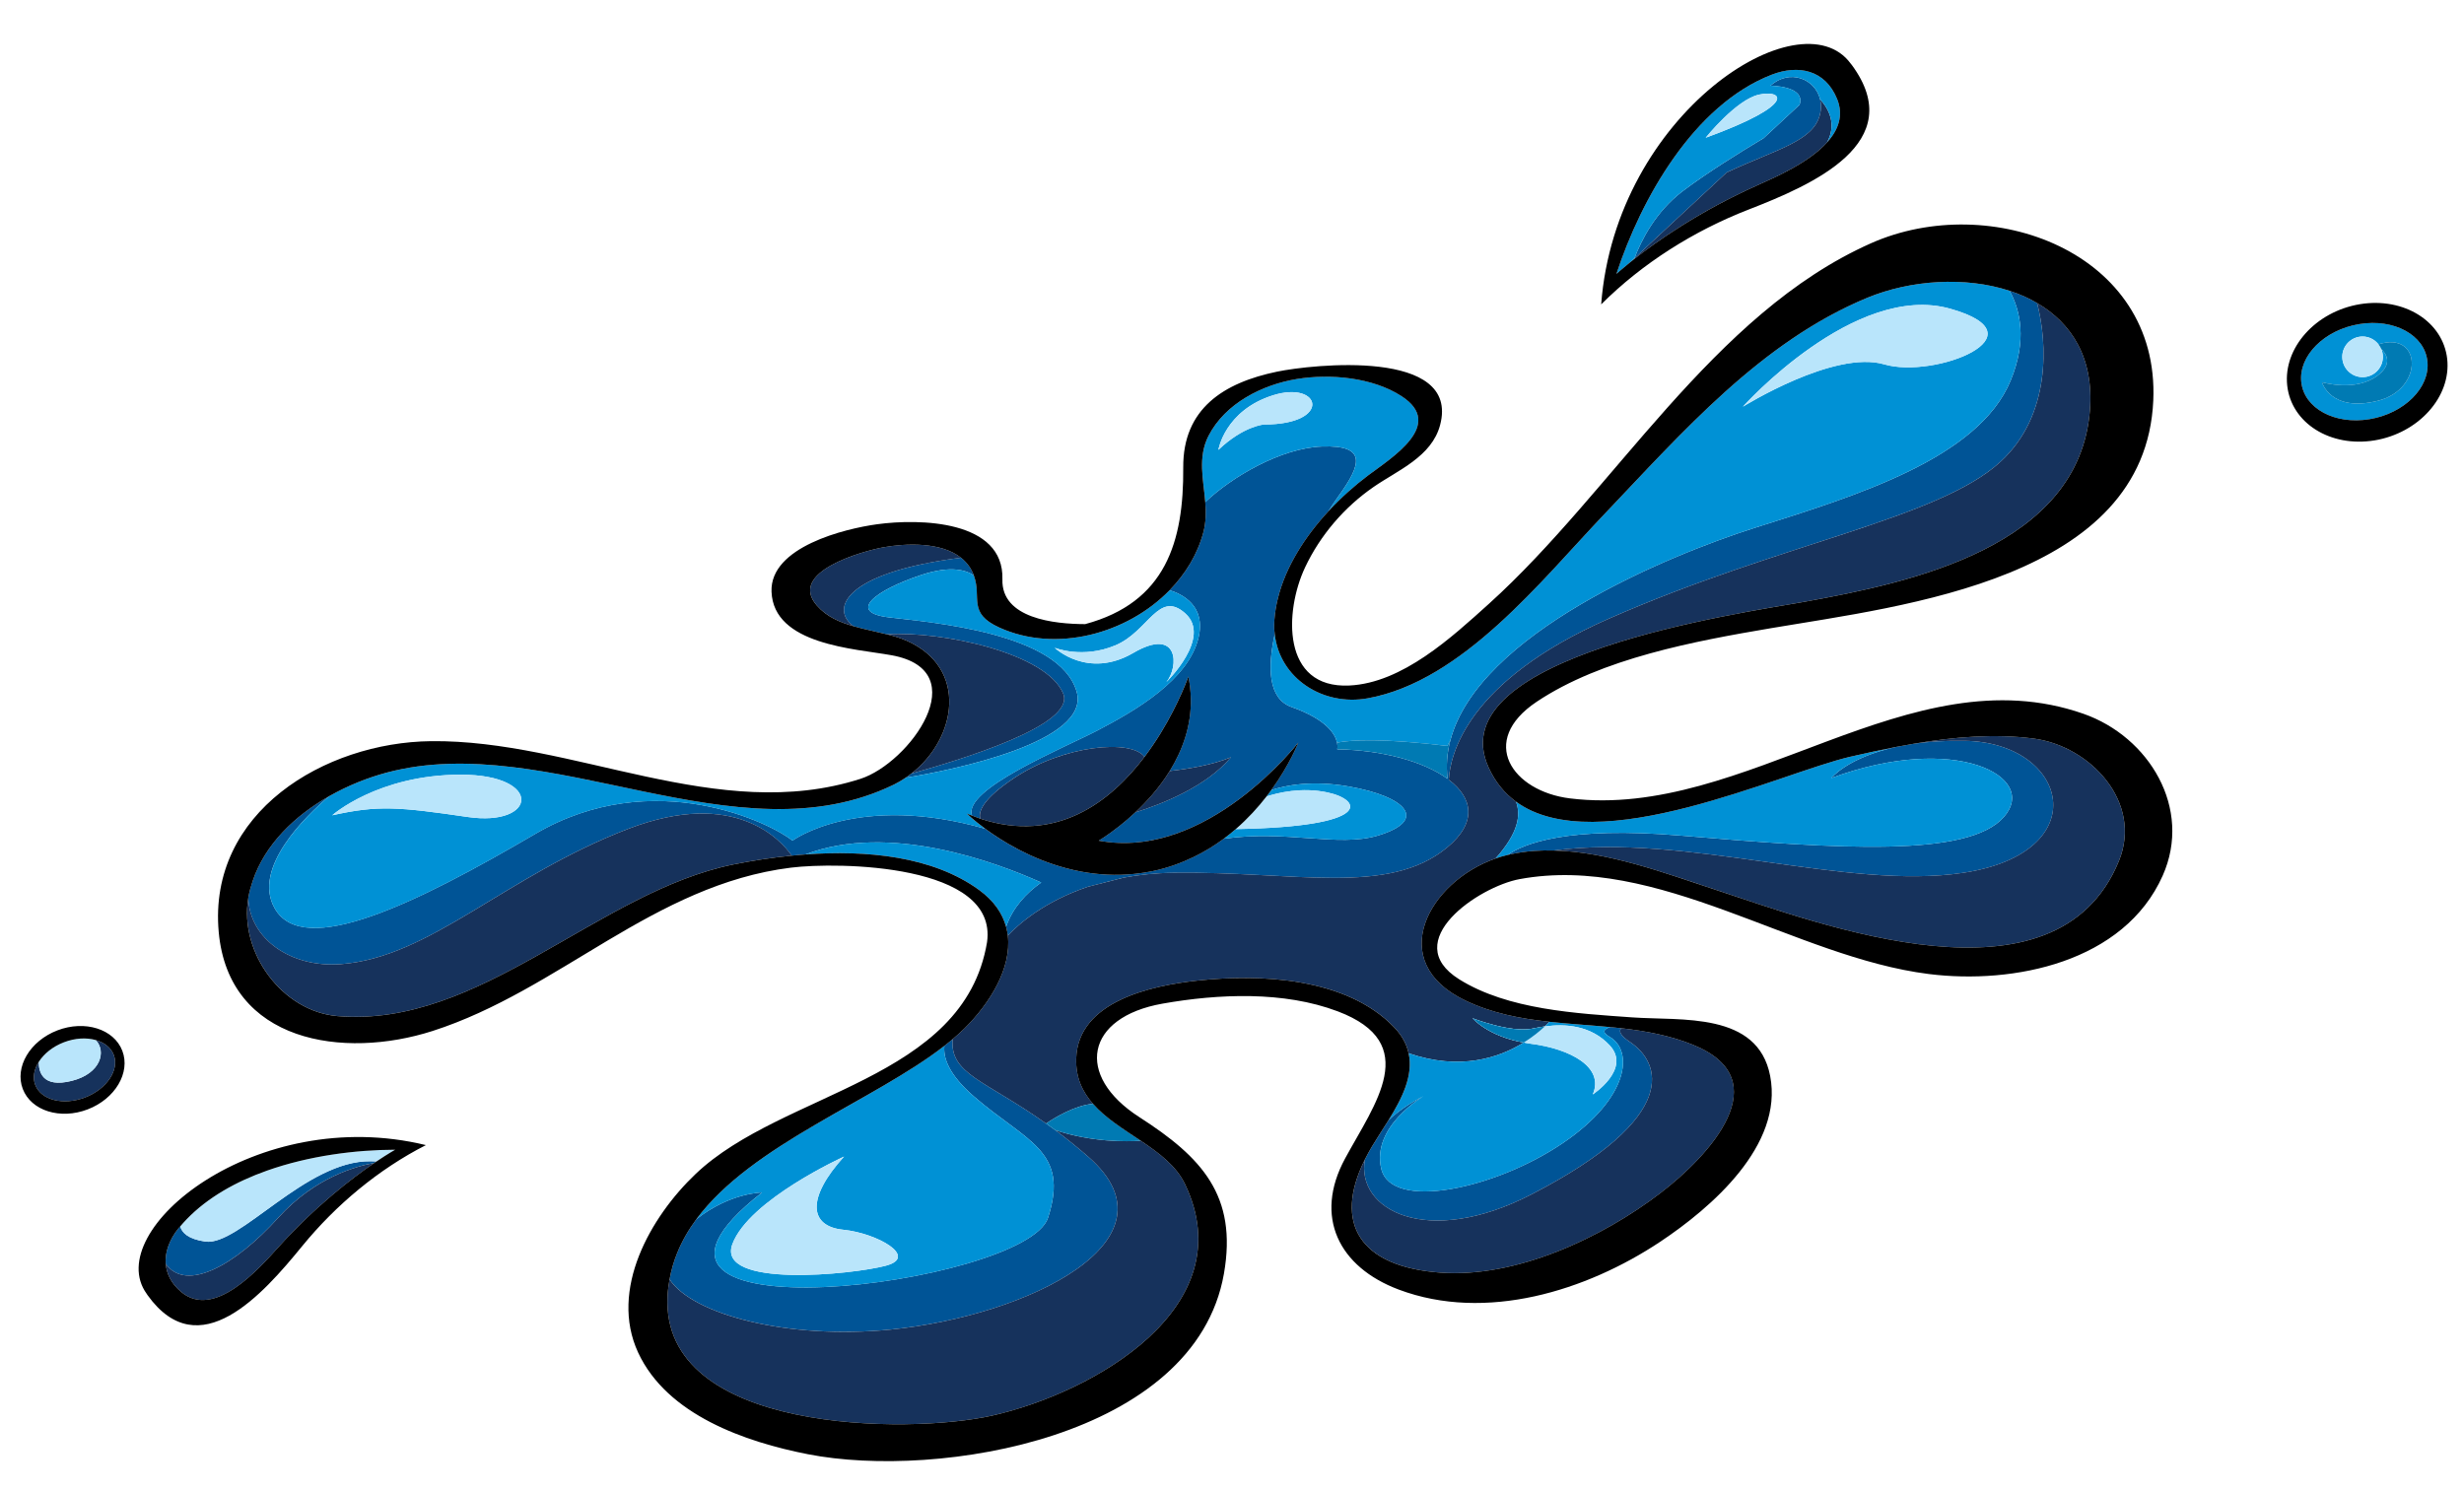
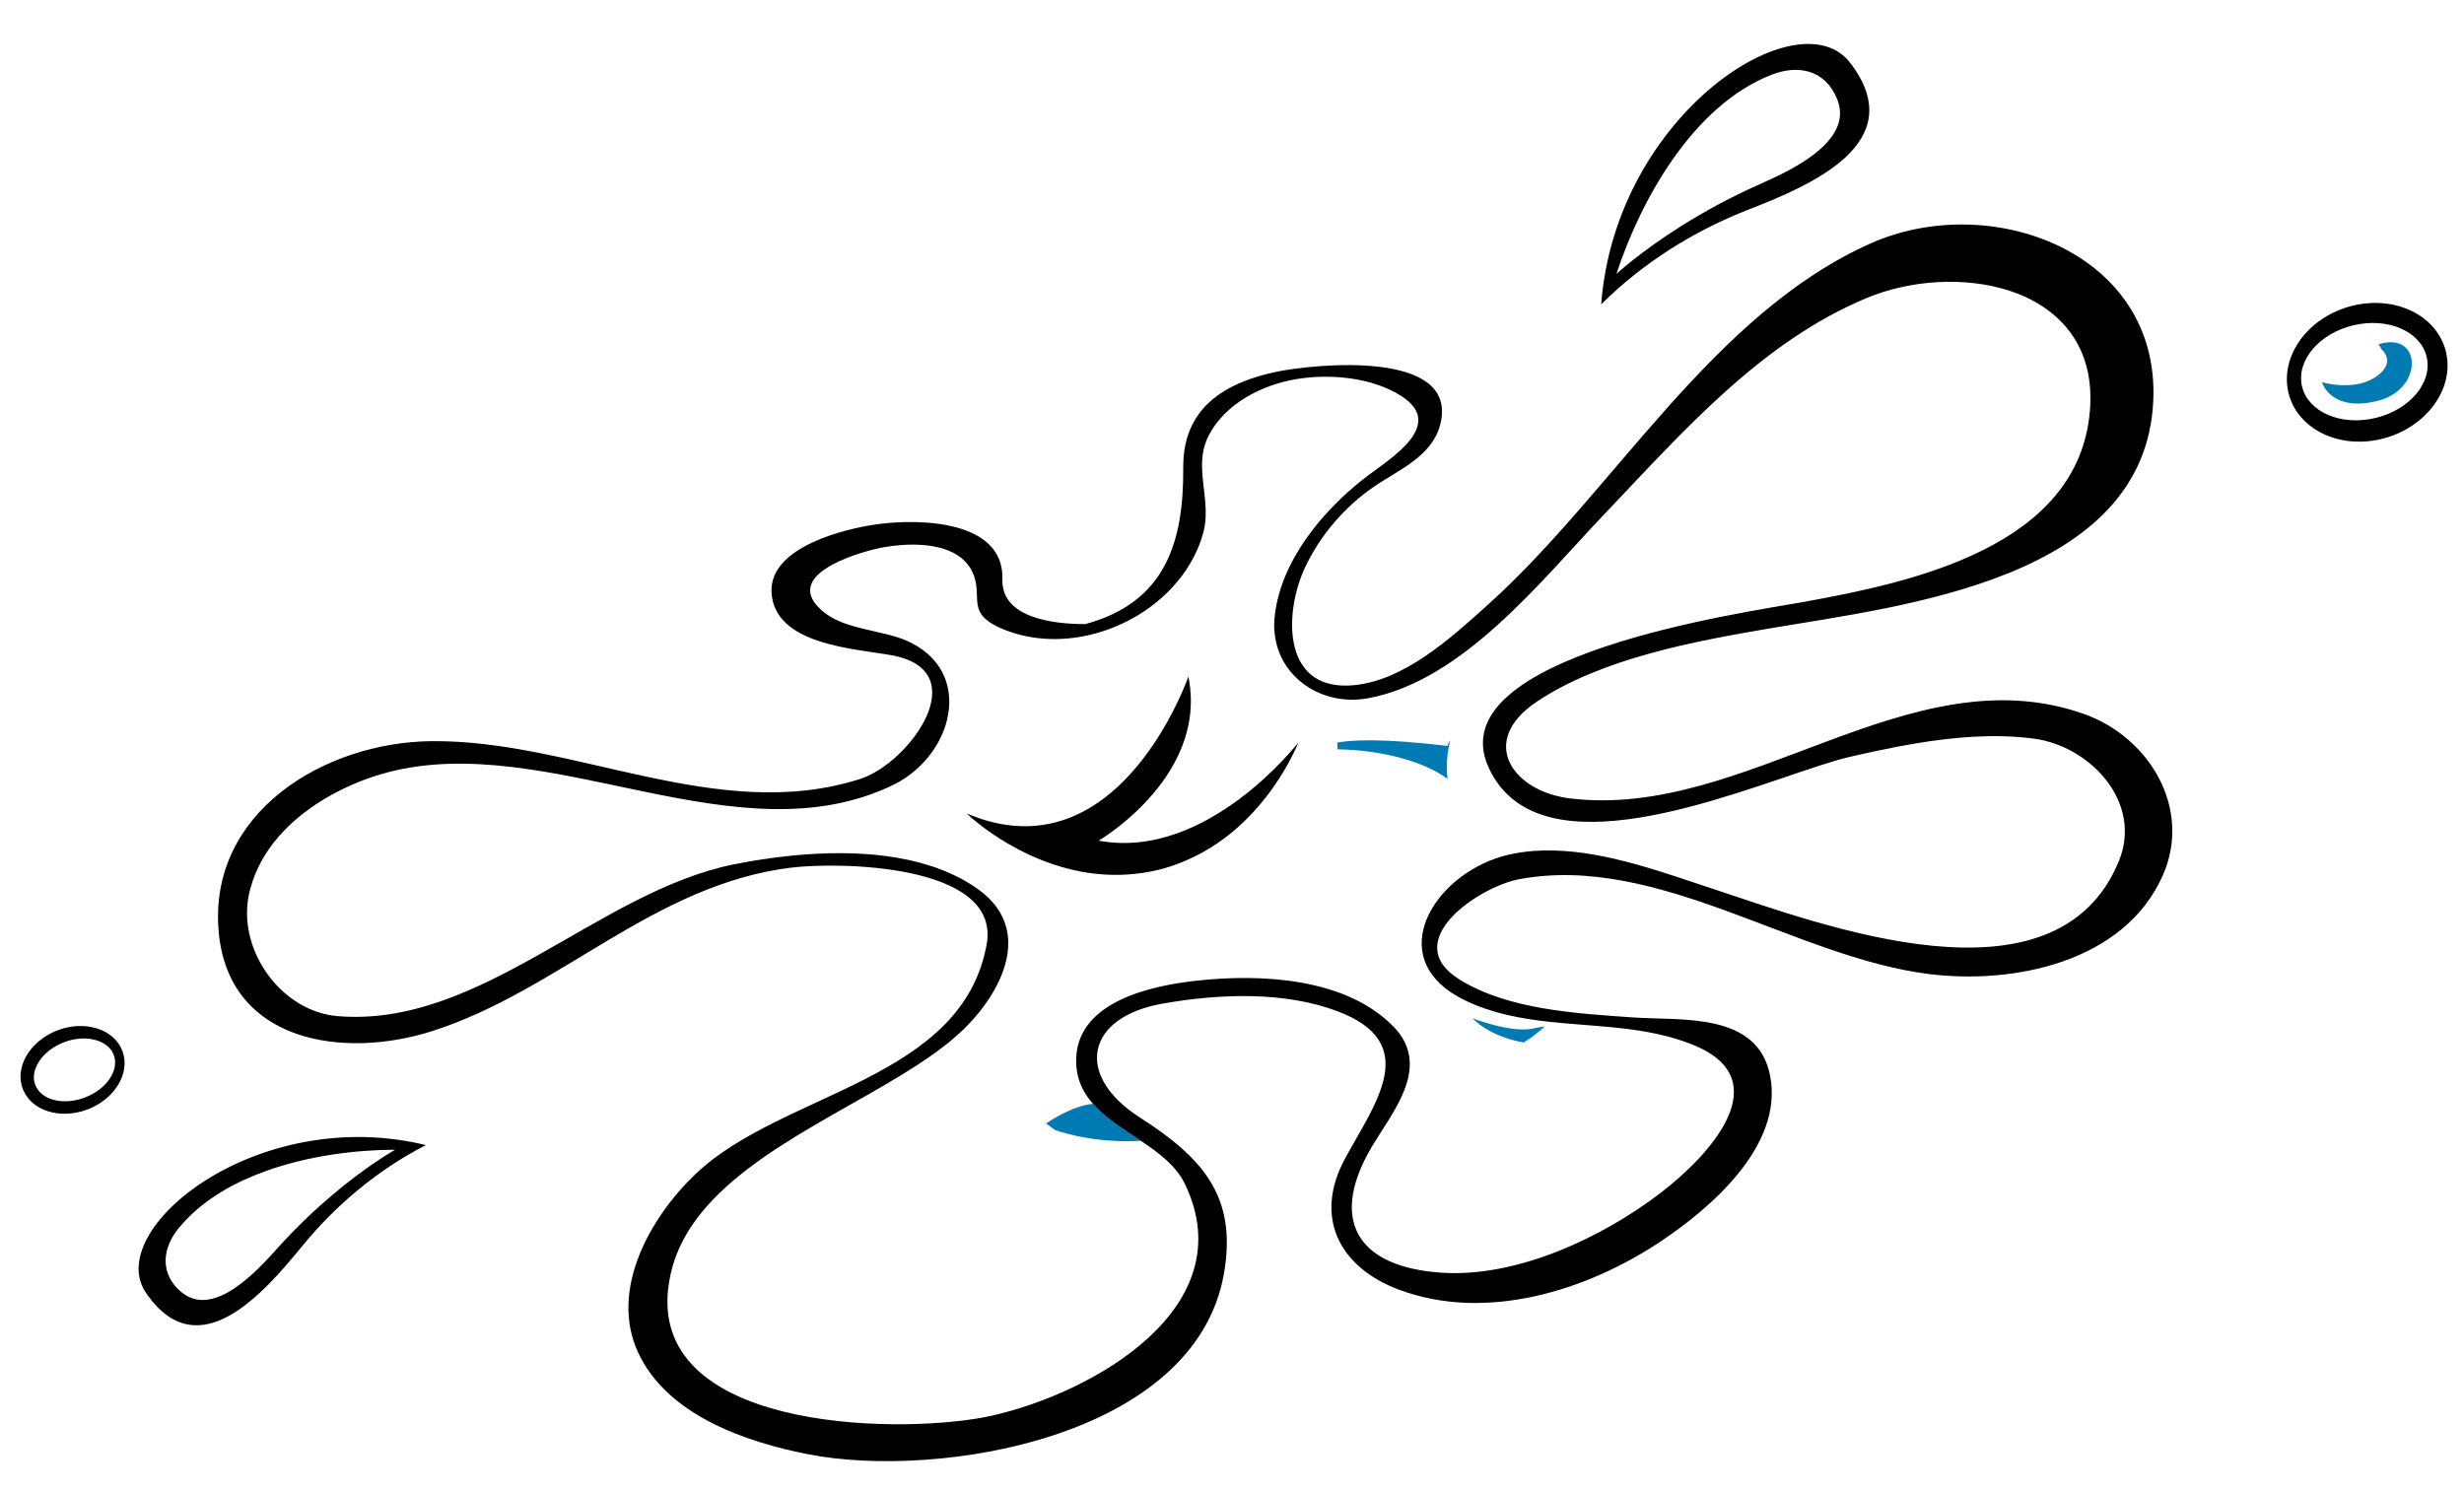
<svg xmlns="http://www.w3.org/2000/svg" version="1.1" id="Layer_1" x="0px" y="0px" width="200px" height="121.078px" viewBox="0 0 200 121.078" style="enable-background:new 0 0 200 121.078;" xml:space="preserve">
-   <path id="color5" style="fill:#005496;" d="M30.081,94.27c0.151,0.002,0.302,0.021,0.454,0.035c-0.056,0.038-0.105,0.07-0.164,0.109  c-1.336,0.226-4.774,1.108-7.798,4.455c-3.446,3.813-7.436,6.07-9.119,3.734c-0.038-0.461,0.027-0.927,0.186-1.389  c0.179-0.515,0.458-1.022,0.846-1.497c0.045-0.056,0.098-0.106,0.145-0.161c0.127,0.493,0.612,1.031,2.036,1.235  C19.401,101.183,24.844,94.19,30.081,94.27z M132.639,21.037c0.02-0.037,0.05-0.08,0.072-0.118l7.443-6.918  c4.034-1.889,7-2.512,7.563-4.673c0.118-0.451,0.115-0.879,0.021-1.266c-0.398-1.642-2.454-2.519-4.037-1.102  c0,0,2.884,0,2.368,1.545l-2.922,2.716c-1.987,1.188-4.655,2.851-6.554,4.289c-2.229,1.689-3.386,4.03-3.926,5.45l-0.407,0.379  c0.116-0.094,0.241-0.193,0.376-0.299C132.638,21.038,132.638,21.038,132.639,21.037z M69.29,50.837  c0.883,0.251,1.805,0.43,2.692,0.653c0.011-0.001,0.02,0,0.031-0.001c4.395-0.275,12.91,1.511,14.283,4.808  c1.071,2.57-8.378,5.391-12.333,6.507c-0.097,0.076-0.196,0.149-0.298,0.221c-0.05,0.035-0.096,0.075-0.147,0.108  c3.816-0.61,15.038-2.907,13.876-6.974c-1.373-4.807-11.81-5.631-15.244-6.043c-3.434-0.412-1.098-2.197,2.609-3.434  c2.486-0.828,3.733-0.361,4.288,0.037c-0.053-0.142-0.113-0.286-0.191-0.435c-0.134-0.256-0.303-0.478-0.491-0.678  c-0.111-0.118-0.229-0.228-0.356-0.329C68.411,46.49,67.398,49.497,69.29,50.837z M88.356,93.925  c-0.949-0.831-1.848-1.547-2.692-2.175c-0.26-0.193-0.506-0.365-0.755-0.543c-4.969-3.529-7.831-4.005-7.58-6.854  c-0.067,0.057-0.133,0.114-0.202,0.171c-0.154,0.126-0.312,0.252-0.472,0.377c-0.104,0.941,0.323,2.304,2.363,4.08  c4.257,3.707,7.828,4.395,6.043,9.888c-1.786,5.493-38.866,10.162-23.209-2.061c0,0-2.6,0.003-5.337,2.176  c-0.634,0.857-1.157,1.768-1.548,2.735c-0.276,0.681-0.483,1.392-0.617,2.135c1.841,2.838,9.536,4.909,17.938,4.079  C83.412,106.836,96.047,100.654,88.356,93.925z M159.494,60.142c-1.568-0.026-2.929,0.064-4.106,0.227  c-0.314,0.053-0.628,0.111-0.941,0.169c-0.162,0.03-0.324,0.056-0.486,0.087c-3.983,0.854-5.316,2.539-5.316,2.539  c10.025-3.708,16.893-0.138,14.009,3.158c-2.884,3.296-13.321,2.609-26.23,1.512c-9.223-0.785-12.766,0.672-14.038,1.568  c0.006-0.002,0.013-0.004,0.02-0.005c0.692-0.163,1.395-0.265,2.104-0.319c0.528-0.039,1.062-0.045,1.596-0.033  c10.816-1.436,23.729,3.256,33.253,1.81C170.206,69.206,167.872,60.279,159.494,60.142z M132.303,84.587  c-0.816-0.545-0.922-0.891-0.706-1.115c-0.165-0.019-0.328-0.033-0.492-0.051c-0.135-0.014-0.269-0.028-0.403-0.042  c-0.526,0.163-0.721,0.411-0.046,0.796c1.923,1.099,1.647,4.944-3.846,8.651c-5.494,3.708-13.871,5.493-14.694,2.061  c-0.824-3.434,3.432-5.905,3.432-5.905c-1.171,0.602-2.104,1.262-2.835,1.947c-0.445,0.718-0.907,1.412-1.303,2.071  c-0.016,0.025-0.032,0.053-0.048,0.077c-0.213,0.359-0.404,0.71-0.576,1.055c-0.728,4.052,4.994,7.238,13.552,2.815  C136.559,90.629,134.774,86.235,132.303,84.587z M117.596,63.298c0.108-1.996,1.443-7.979,12.922-13.043  c14.007-6.18,26.78-8.103,31.861-12.772c4.111-3.779,3.814-9.625,2.972-12.883c-0.326-0.19-0.662-0.368-1.013-0.526  c-0.394-0.177-0.802-0.332-1.221-0.469c0.865,1.577,1.442,4,0.085,7.286c-2.609,6.317-12.497,9.339-20.737,11.948  c-7.195,2.279-22.454,8.642-24.742,17.261c-0.27,1.011-0.351,2.053-0.229,3.124c-1.908-1.394-5.235-2.328-8.951-2.394  c0,0,0.057-0.211-0.015-0.544c-0.146-0.68-0.836-1.876-3.693-2.89c-1.941-0.689-1.938-3.291-1.364-5.918  c-0.013-0.124-0.033-0.245-0.04-0.372c-0.013-0.256-0.01-0.519,0.011-0.787c0.042-0.572,0.137-1.138,0.272-1.698  c0.633-2.61,2.212-5.062,4.105-7.11c0.288-0.454,0.579-0.89,0.861-1.281c1.785-2.472,2.335-4.12-1.373-3.983  c-3.323,0.122-7.3,2.45-9.476,4.513c0.065,0.81,0.065,1.625-0.151,2.443c-0.478,1.802-1.458,3.392-2.743,4.711  c0.995,0.306,2.968,1.25,2.345,3.851c-0.824,3.434-5.081,5.906-8.24,7.553c-2.642,1.378-10.944,4.772-10.14,6.891  c0.179,0.068,0.358,0.14,0.533,0.199c0.042,0.016,0.087,0.035,0.129,0.049c-0.17-0.618,0.277-1.647,2.748-3.294  c4.021-2.682,9.496-3.181,10.585-1.722c0.484-0.64,0.917-1.285,1.301-1.909c1.52-2.477,2.259-4.61,2.259-4.61  c0.486,2.391,0.048,4.528-0.806,6.356c-0.213,0.456-0.451,0.895-0.708,1.312c1.488-0.165,3.479-0.492,4.976-1.12  c-2.008,2.387-5.587,3.802-7.776,4.483c-0.453,0.425-0.89,0.796-1.284,1.106c-0.976,0.772-1.681,1.184-1.681,1.184  c8.789,1.648,16.205-7.965,16.205-7.965s-0.68,1.764-2.197,3.861c1.147-0.38,3.298-0.822,6.316-0.289  c4.67,0.823,6.455,2.747,2.335,3.983c-3.213,0.963-7.431-0.484-12.517,0.26c-0.742,0.551-1.559,1.055-2.456,1.488  c-1,0.483-2.088,0.883-3.291,1.135c-0.501,0.104-0.993,0.176-1.479,0.227c-1.517,0.16-2.957,0.069-4.297-0.177  c-0.429-0.079-0.845-0.175-1.251-0.282c-2.883-0.766-5.182-2.178-6.58-3.208c-10.347-2.955-15.645,0.969-15.645,0.969  c-1.648-1.373-11.262-6.18-20.875-0.549c-9.613,5.63-18.814,10.163-21.15,6.043c-1.857-3.277,2.541-7.509,4.419-9.103  c-2.787,1.584-5.199,3.903-6.199,6.867c-0.148,0.438-0.276,0.886-0.358,1.353c-0.003,0.015-0.003,0.029-0.005,0.045  c0.103,3.312,3.46,5.674,7.5,5.369c7.278-0.548,13.321-7.141,23.347-10.987c8.695-3.336,12.429,0.973,13.267,2.176  c0.19-0.02,0.381-0.036,0.573-0.053c0.179-0.015,0.358-0.029,0.539-0.043c6.797-2.604,15.459,0.627,19.135,2.279  c-1.234,0.874-2.311,2.044-2.852,3.591c0.008,0.028,0.016,0.058,0.023,0.086c0.054,0.21,0.094,0.422,0.12,0.636  c0.845-0.904,2.925-2.759,6.5-3.967l2.903-0.742c1.216-0.223,2.542-0.372,4.014-0.392c9.888-0.137,17.441,1.922,22.248-2.06  C119.913,66.769,119.551,64.782,117.596,63.298z" />
-   <path id="color4" style="fill:#16325C;" d="M142.671,15.028c-4.76,2.13-8.222,4.583-10.032,6.009c0.02-0.037,0.05-0.08,0.072-0.118  l7.443-6.918c4.034-1.889,7-2.512,7.563-4.673c0.118-0.451,0.115-0.879,0.021-1.266c0.76,0.845,1.337,2.053,0.565,3.497  C146.822,13.203,144.133,14.374,142.671,15.028z M165.067,59.959c-3.175-0.414-6.462-0.133-9.68,0.41  c1.178-0.163,2.538-0.253,4.106-0.227c8.378,0.137,10.712,9.063-0.138,10.712c-9.524,1.446-22.437-3.245-33.253-1.81  c4.427,0.097,9.029,1.83,13.038,3.148c8.692,2.855,27.752,10.155,32.85-2.301C173.942,65.124,169.65,60.556,165.067,59.959z   M137.419,84.816c-1.884-0.761-3.842-1.119-5.822-1.344c-0.216,0.225-0.11,0.57,0.706,1.115c2.472,1.647,4.256,6.042-7.966,12.36  c-8.558,4.423-14.279,1.236-13.552-2.815c-2.582,5.192-0.397,8.706,6.137,9.181c6.122,0.442,13.068-2.799,17.859-6.465  C138.77,93.799,144.43,87.647,137.419,84.816z M92.145,65.954c2.189-0.682,5.768-2.097,7.776-4.483  c-1.497,0.628-3.488,0.955-4.976,1.12C94.115,63.933,93.096,65.064,92.145,65.954z M79.566,66.457  c6.189,2.047,10.581-1.376,13.333-5.016c-1.089-1.459-6.564-0.96-10.585,1.722C79.843,64.81,79.396,65.839,79.566,66.457z   M69.29,50.837c-1.893-1.341-0.88-4.347,8.72-5.559c-1.642-1.305-4.519-1.174-6.323-0.845c-1.557,0.283-7.81,1.975-5.371,4.735  C67.108,50.065,68.164,50.517,69.29,50.837z M72.013,51.49c-0.011,0-0.02,0-0.031,0.001c0.565,0.142,1.117,0.303,1.626,0.529  c5.005,2.224,4.055,7.929,0.355,10.785c3.955-1.116,13.404-3.937,12.333-6.507C84.923,53.001,76.408,51.215,72.013,51.49z   M27.394,82.486c11.59,0.98,21.164-10.104,32.172-12.318c1.451-0.291,3.045-0.544,4.703-0.709  c-0.838-1.203-4.573-5.512-13.267-2.176C40.976,71.129,34.933,77.722,27.655,78.27c-4.04,0.305-7.398-2.058-7.5-5.369  C19.405,77.321,22.911,82.106,27.394,82.486z M92.597,92.606c-1.159,0.079-3.951,0.124-6.933-0.855  c0.845,0.628,1.743,1.344,2.692,2.175c7.691,6.729-4.944,12.91-16.068,14.009c-8.403,0.83-16.097-1.241-17.938-4.079  c-0.08,0.445-0.143,0.898-0.166,1.369c-0.548,11.141,19.552,11.229,26.344,9.695c8.237-1.86,20.455-8.796,15.655-18.797  C95.47,94.635,94.072,93.593,92.597,92.606z M114.339,85.504c4.159,1.427,7.323,0.385,9.341-0.873  c-2.905-0.512-4.149-1.966-4.149-1.966s3.159,1.235,4.944,0.823c0.283-0.065,0.594-0.118,0.912-0.163  c0.144-0.136,0.271-0.262,0.381-0.375c-2.347-0.255-4.655-0.686-6.844-1.737c-6.534-3.142-2.973-9.614,2.469-11.52  c1.879-2.115,2.055-3.523,1.662-4.613c-0.922-0.674-1.681-1.58-2.225-2.772c-4.146-9.093,20.768-12.578,25.535-13.438  c8.767-1.583,22.367-4.456,23.27-15.534c0.347-4.267-1.491-7.104-4.284-8.736c0.843,3.258,1.14,9.103-2.972,12.883  c-5.081,4.67-17.854,6.592-31.861,12.772c-11.478,5.064-12.813,11.047-12.922,13.043c1.955,1.483,2.317,3.471-0.125,5.495  c-4.807,3.982-12.36,1.924-22.248,2.06c-1.472,0.02-2.798,0.169-4.014,0.392l-2.903,0.742c-3.575,1.208-5.654,3.063-6.5,3.967  c0.31,2.618-1.435,5.468-3.509,7.523c-0.3,0.297-0.628,0.588-0.968,0.876c-0.25,2.849,2.611,3.324,7.58,6.854  c0.796-0.538,2.358-1.466,3.811-1.6c-0.852-0.97-1.412-2.127-1.364-3.675c0.142-4.667,6.156-5.927,9.807-6.325  c5.177-0.564,12.117-0.247,15.992,3.776C113.819,84.076,114.18,84.787,114.339,85.504z M22.574,98.87  c-3.446,3.813-7.436,6.07-9.119,3.734c0.067,0.808,0.443,1.593,1.246,2.269c2.677,2.262,6.311-1.872,7.888-3.617  c3.034-3.358,5.996-5.621,7.783-6.841C29.036,94.64,25.598,95.523,22.574,98.87z M30.535,94.305  c0.009-0.006,0.017-0.012,0.027-0.019c-0.156-0.015-0.316-0.021-0.481-0.017C30.232,94.272,30.383,94.29,30.535,94.305z   M7.773,84.433c0.867,0.909,0.428,2.717-1.953,3.312c-2.4,0.601-2.687-0.765-2.666-1.551c-0.39,0.61-0.521,1.281-0.292,1.88  c0.475,1.237,2.286,1.691,4.044,1.017c1.758-0.675,2.799-2.226,2.325-3.462C9.002,85.036,8.462,84.627,7.773,84.433z" />
-   <path id="color3" style="fill:#0091D5;" d="M132.668,20.959c0.54-1.42,1.697-3.762,3.926-5.45c1.898-1.438,4.566-3.101,6.554-4.289  l2.922-2.716c0.516-1.545-2.368-1.545-2.368-1.545c1.583-1.417,3.639-0.54,4.037,1.102c0.76,0.845,1.337,2.053,0.565,3.497  c0.904-1.003,1.36-2.182,0.812-3.529c-0.959-2.351-3.131-2.808-5.304-1.968c-6.338,2.452-10.619,10.103-12.608,16.176  c0,0,0.37-0.343,1.058-0.9L132.668,20.959z M142.774,7.681c1.854-0.412,3.295,0.721-4.326,3.502  C138.448,11.183,140.919,8.093,142.774,7.681z M79.472,72.245c-3.761-2.739-9.128-3.247-14.091-2.882  c6.797-2.604,15.459,0.627,19.135,2.279c-1.234,0.874-2.311,2.044-2.852,3.591C81.365,74.154,80.688,73.13,79.472,72.245z   M79.018,88.982c-2.04-1.776-2.466-3.139-2.363-4.08c-5.709,4.45-15.635,7.995-20.14,14.083c2.737-2.173,5.337-2.176,5.337-2.176  c-15.656,12.223,21.424,7.554,23.209,2.061C86.846,93.377,83.275,92.689,79.018,88.982z M71.91,102.748  c-2.678,0.722-13.802,1.854-12.463-1.75c1.339-3.605,9.064-7.107,9.064-7.107c-3.09,3.398-2.814,5.665-0.068,5.94  C71.189,100.106,74.588,102.028,71.91,102.748z M111.84,67.834c-3.213,0.963-7.431-0.484-12.517,0.26  c0.344-0.256,0.673-0.518,0.984-0.788c11.208-0.194,10.267-2.371,7.447-2.975c-2.12-0.454-4.068,0.036-4.955,0.328  c0.136-0.175,0.265-0.348,0.39-0.52c1.147-0.38,3.298-0.822,6.316-0.289C114.175,64.673,115.96,66.597,111.84,67.834z   M94.938,47.914c-3.474,3.568-9.238,5.099-13.807,3.036c-2.632-1.188-1.418-2.424-2.083-4.229c-0.555-0.398-1.802-0.865-4.288-0.037  c-3.708,1.236-6.043,3.022-2.609,3.434c3.434,0.412,13.87,1.236,15.244,6.043c1.162,4.066-10.06,6.363-13.876,6.974  c-0.304,0.204-0.62,0.393-0.953,0.557c-12.767,6.233-28.022-4.471-41.157-0.976c-1.56,0.414-3.179,1.061-4.692,1.923  c-1.877,1.594-6.276,5.825-4.419,9.103c2.336,4.12,11.537-0.413,21.15-6.043c9.613-5.631,19.227-0.824,20.875,0.549  c0,0,5.298-3.924,15.645-0.969c-0.954-0.703-1.499-1.229-1.499-1.229c0.147,0.063,0.289,0.106,0.434,0.163  c-0.804-2.119,7.498-5.513,10.14-6.891c3.159-1.647,7.416-4.12,8.24-7.553C97.906,49.165,95.933,48.22,94.938,47.914z   M37.955,66.322c-5.631-0.824-7.279-0.961-10.987-0.137c0,0,3.708-3.296,10.437-3.296S43.586,67.146,37.955,66.322z M94.673,55.37  c1.03-1.236,1.03-4.532-2.678-2.37c-3.708,2.163-6.386-0.412-6.386-0.412s2.266,0.927,4.944-0.206  c2.678-1.133,3.502-4.532,5.665-2.575C98.381,51.764,94.673,55.37,94.673,55.37z M162.653,66.322  c-2.884,3.296-13.321,2.609-26.23,1.512c-9.223-0.785-12.766,0.672-14.038,1.568c-0.337,0.079-0.668,0.179-0.992,0.292  c1.879-2.115,2.055-3.523,1.662-4.613c6.573,4.806,21.508-2.356,27.138-3.651c1.232-0.283,2.492-0.56,3.768-0.805  c-3.983,0.854-5.316,2.539-5.316,2.539C158.67,59.456,165.537,63.026,162.653,66.322z M151.557,24.176  c-8.639,3.579-15.03,10.952-21.332,17.563c-5.127,5.378-11.501,13.55-19.202,14.947c-3.644,0.661-7.153-1.613-7.552-5.208  c-0.574,2.627-0.577,5.229,1.364,5.918c2.857,1.014,3.547,2.21,3.693,2.89c1.209-0.227,3.73-0.354,8.942,0.268  c0,0,0.091-0.17,0.252-0.454c2.288-8.619,17.547-14.982,24.742-17.261c8.24-2.608,18.128-5.631,20.737-11.948  c1.357-3.286,0.78-5.709-0.085-7.286C159.516,22.426,155.078,22.717,151.557,24.176z M152.947,29.579  c-4.073-1.2-11.482,3.44-11.482,3.44s9.081-10.138,16.826-7.959C166.034,27.238,157.021,30.78,152.947,29.579z M108.681,40.23  c-0.282,0.392-0.573,0.828-0.861,1.281c1.021-1.104,2.13-2.091,3.233-2.92c1.903-1.431,6.29-4.116,2.707-6.433  c-2.354-1.522-5.784-1.833-8.489-1.391c-2.809,0.46-5.824,1.979-7.172,4.611c-0.896,1.75-0.414,3.553-0.267,5.381  c2.175-2.063,6.152-4.391,9.476-4.513C111.016,36.11,110.466,37.757,108.681,40.23z M102.604,34.461c0,0-1.649,0.102-3.708,2.059  c0,0,0.515-3.192,4.429-4.429C107.239,30.856,108.166,34.461,102.604,34.461z M126.81,92.827  c-5.494,3.708-13.871,5.493-14.694,2.061c-0.824-3.434,3.432-5.905,3.432-5.905c-1.171,0.602-2.104,1.262-2.835,1.947  c1.078-1.738,2.03-3.607,1.627-5.425c4.159,1.427,7.323,0.385,9.341-0.873c0.175,0.03,0.333,0.07,0.52,0.093  c3.296,0.413,6.043,1.924,5.082,4.12c0,0,3.159-2.061,1.374-3.983c-1.503-1.615-3.583-1.771-5.269-1.535  c0.144-0.136,0.271-0.262,0.381-0.375c1.636,0.178,3.289,0.272,4.934,0.429c-0.526,0.163-0.721,0.411-0.046,0.796  C132.578,85.274,132.303,89.12,126.81,92.827z M191.496,26.311c-2.829,0.467-4.935,2.574-4.704,4.705  c0.23,2.13,2.709,3.482,5.537,3.013c2.826-0.463,4.933-2.572,4.701-4.702C196.803,27.195,194.322,25.845,191.496,26.311z   M193.004,32.538c-3.846,0.962-4.532-1.511-4.532-1.511s2.747,0.824,4.532-0.549c1.199-0.922,0.726-1.72,0.285-2.144  c0.081,0.195,0.127,0.409,0.127,0.634c0,0.91-0.738,1.648-1.647,1.648c-0.911,0-1.65-0.738-1.65-1.648  c0-0.911,0.738-1.649,1.65-1.649c0.524,0,0.986,0.25,1.288,0.633C196.575,26.826,196.778,31.594,193.004,32.538z" />
-   <path id="color2" style="fill:#B9E5FB;" d="M138.448,11.183c0,0,2.471-3.09,4.326-3.502C144.628,7.269,146.069,8.401,138.448,11.183  z M158.291,25.06c-7.745-2.178-16.826,7.959-16.826,7.959s7.409-4.64,11.482-3.44C157.021,30.78,166.034,27.238,158.291,25.06z   M107.754,64.331c-2.12-0.454-4.068,0.036-4.955,0.328c-0.68,0.881-1.508,1.791-2.492,2.646  C111.515,67.111,110.573,64.934,107.754,64.331z M37.405,62.889c-6.729,0-10.437,3.296-10.437,3.296  c3.708-0.824,5.356-0.688,10.987,0.137C43.586,67.146,44.135,62.889,37.405,62.889z M103.325,32.091  c-3.914,1.236-4.429,4.429-4.429,4.429c2.059-1.957,3.708-2.059,3.708-2.059C108.166,34.461,107.239,30.856,103.325,32.091z   M68.443,99.831c-2.746-0.275-3.021-2.542,0.068-5.94c0,0-7.725,3.502-9.064,7.107c-1.339,3.604,9.785,2.472,12.463,1.75  C74.588,102.028,71.189,100.106,68.443,99.831z M125.387,83.326c-0.318,0.045-0.629,0.098-0.912,0.163  c-1.785,0.412-4.944-0.823-4.944-0.823s1.244,1.454,4.149,1.966c0.175,0.03,0.333,0.07,0.52,0.093  c3.296,0.413,6.043,1.924,5.082,4.12c0,0,3.159-2.061,1.374-3.983C129.152,83.246,127.072,83.09,125.387,83.326z M90.553,52.382  c-2.678,1.133-4.944,0.206-4.944,0.206s2.678,2.575,6.386,0.412c3.708-2.163,3.708,1.133,2.678,2.37c0,0,3.708-3.605,1.545-5.563  C94.055,47.85,93.231,51.249,90.553,52.382z M15.15,98.981c-0.18,0.187-0.352,0.379-0.518,0.576  c0.127,0.493,0.612,1.031,2.036,1.235c2.732,0.391,8.175-6.603,13.413-6.523c0.164-0.004,0.325,0.002,0.481,0.017  c0.94-0.633,1.514-0.952,1.514-0.952c-3.19,0.008-6.982,0.484-10.405,1.697C19.173,95.916,16.875,97.197,15.15,98.981z   M5.187,84.613c-0.907,0.349-1.617,0.931-2.033,1.581c-0.021,0.786,0.266,2.151,2.666,1.551c2.381-0.595,2.82-2.402,1.953-3.312  C7.025,84.221,6.101,84.261,5.187,84.613z M193.289,28.334c-0.059-0.14-0.14-0.265-0.232-0.382  c-0.302-0.382-0.764-0.633-1.288-0.633c-0.911,0-1.65,0.738-1.65,1.649c0,0.91,0.738,1.648,1.65,1.648  c0.909,0,1.647-0.738,1.647-1.648C193.416,28.743,193.37,28.529,193.289,28.334z" />
  <path id="color1" style="fill:#007AB3;" d="M108.528,60.285c1.209-0.227,3.73-0.354,8.942,0.268c0,0,0.091-0.17,0.252-0.454  c-0.27,1.011-0.351,2.053-0.229,3.124c-1.908-1.394-5.235-2.328-8.951-2.394C108.543,60.83,108.6,60.619,108.528,60.285z   M85.664,91.751c2.981,0.979,5.774,0.935,6.933,0.855c-1.396-0.936-2.851-1.83-3.878-2.998c-1.453,0.134-3.014,1.062-3.811,1.6  C85.158,91.385,85.404,91.557,85.664,91.751z M124.475,83.489c-1.785,0.412-4.944-0.823-4.944-0.823s1.244,1.454,4.149,1.966  c0.714-0.445,1.285-0.911,1.707-1.306C125.068,83.371,124.758,83.423,124.475,83.489z M193.057,27.952  c0.093,0.117,0.174,0.242,0.232,0.382c0.44,0.424,0.914,1.222-0.285,2.144c-1.785,1.373-4.532,0.549-4.532,0.549  s0.686,2.473,4.532,1.511C196.778,31.594,196.575,26.826,193.057,27.952z" />
  <path id="outline" d="M198.638,29.152c-0.33-3.052-3.504-5.047-7.089-4.457c-3.587,0.593-6.229,3.547-5.899,6.597  c0.329,3.053,3.502,5.048,7.089,4.459C196.325,35.157,198.965,32.205,198.638,29.152z M192.329,34.029  c-2.828,0.469-5.307-0.882-5.537-3.013c-0.231-2.132,1.875-4.239,4.704-4.705c2.826-0.466,5.307,0.884,5.534,3.016  C197.262,31.457,195.155,33.566,192.329,34.029z M105.386,60.278c0,0-0.68,1.764-2.197,3.861c-0.125,0.172-0.254,0.345-0.39,0.52  c-0.68,0.881-1.508,1.791-2.492,2.646c-0.311,0.271-0.641,0.532-0.984,0.788c-0.742,0.551-1.559,1.055-2.456,1.488  c-1,0.483-2.088,0.883-3.291,1.135c-0.501,0.104-0.993,0.176-1.479,0.227c-1.517,0.16-2.957,0.069-4.297-0.177  c-0.429-0.079-0.845-0.175-1.251-0.282c-2.883-0.766-5.182-2.178-6.58-3.208c-0.954-0.703-1.499-1.229-1.499-1.229  c0.147,0.063,0.289,0.106,0.434,0.163c0.179,0.068,0.358,0.14,0.533,0.199c0.042,0.016,0.087,0.035,0.129,0.049  c6.189,2.047,10.581-1.376,13.333-5.016c0.484-0.64,0.917-1.285,1.301-1.909c1.52-2.477,2.259-4.61,2.259-4.61  c0.486,2.391,0.048,4.528-0.806,6.356c-0.213,0.456-0.451,0.895-0.708,1.312c-0.83,1.343-1.849,2.474-2.8,3.363  c-0.453,0.425-0.89,0.796-1.284,1.106c-0.976,0.772-1.681,1.184-1.681,1.184C97.97,69.892,105.386,60.278,105.386,60.278z   M11.898,105.02l0.083,0.125c4.177,5.811,9.348-0.067,12.548-3.986c2.73-3.342,6.188-6.235,10.04-8.199  C20.805,89.61,8.223,99.909,11.898,105.02z M30.562,94.287c-0.009,0.007-0.018,0.013-0.027,0.019  c-0.056,0.038-0.105,0.07-0.164,0.109c-1.787,1.22-4.749,3.482-7.783,6.841c-1.577,1.745-5.212,5.879-7.888,3.617  c-0.802-0.676-1.179-1.461-1.246-2.269c-0.038-0.461,0.027-0.927,0.186-1.389c0.179-0.515,0.458-1.022,0.846-1.497  c0.045-0.056,0.098-0.106,0.145-0.161c0.166-0.197,0.338-0.39,0.518-0.576c1.724-1.784,4.022-3.065,6.521-3.949  c3.423-1.213,7.214-1.689,10.405-1.697C32.076,93.335,31.502,93.654,30.562,94.287z M169.108,57.944  c-14.168-4.958-27.409,8.628-41.674,6.87c-4.693-0.579-7.479-4.646-2.71-7.84c5.279-3.534,12.855-4.931,19.034-5.979  c10.827-1.836,30.379-3.979,31.021-18.48c0.533-12.081-13.236-17.074-22.925-12.762c-12.887,5.737-20.803,20.065-31.001,29.264  c-3.009,2.713-7.019,6.429-11.332,6.633c-5.504,0.261-5.272-6.025-3.587-9.597c1.231-2.606,3.188-4.888,5.559-6.524  c1.973-1.362,4.714-2.45,5.397-5.021c1.659-6.246-10.404-4.923-13.23-4.338c-4.345,0.9-7.653,3.012-7.618,7.784  c0.044,6.012-1.413,10.95-7.961,12.712c-2.495-0.006-6.81-0.456-6.717-3.635c0.142-4.811-6.723-4.945-10.172-4.472  c-2.609,0.357-8.705,1.838-8.569,5.472c0.162,4.33,6.758,4.618,9.746,5.162c6.896,1.255,1.449,8.758-2.535,10.036  c-11.559,3.705-23.258-3.191-34.843-3.061c-8.648,0.096-18.118,5.776-17.238,15.495c0.813,8.979,10.148,10.349,17.365,8.03  c10.293-3.309,17.921-11.866,29.073-13.256c3.787-0.472,16.829-0.345,15.926,6.048c-1.876,11.26-16.564,12.074-23.652,18.815  c-3.678,3.498-7.028,9.401-4.672,14.494c2.351,5.081,8.715,7.267,13.795,8.262c10.591,2.072,31.419-1.338,33.756-14.654  c1.115-6.354-1.816-9.467-6.863-12.712c-5.266-3.386-4.369-8.109,1.882-9.215c4.541-0.802,9.843-1.03,14.219,0.625  c6.876,2.602,3.003,7.499,0.594,11.953c-2.554,4.721-0.513,8.806,4.363,10.637c7.06,2.65,15.232,0.105,21.236-3.896  c4.094-2.729,9.994-7.794,8.907-13.447c-1.005-5.231-7.208-4.472-11.18-4.755c-4.525-0.323-10.106-0.617-14.065-3.095  c-4.939-3.093,1.595-7.521,4.91-8.131c11.237-2.069,22.33,6.342,33.214,7.705c6.881,0.862,15.851-0.948,18.983-7.99  C177.97,65.626,174.438,59.81,169.108,57.944z M171.991,69.892c-5.098,12.456-24.157,5.156-32.85,2.301  c-4.009-1.318-8.611-3.052-13.038-3.148c-0.534-0.012-1.067-0.006-1.596,0.033c-0.709,0.055-1.411,0.156-2.104,0.319  c-0.007,0.001-0.014,0.003-0.02,0.005c-0.337,0.079-0.668,0.179-0.992,0.292c-5.441,1.905-9.003,8.378-2.469,11.52  c2.188,1.052,4.497,1.482,6.844,1.737c1.636,0.178,3.289,0.272,4.934,0.429c0.135,0.014,0.268,0.028,0.403,0.042  c0.164,0.018,0.327,0.032,0.492,0.051c1.98,0.225,3.939,0.583,5.822,1.344c7.011,2.831,1.352,8.983-2.638,12.032  c-4.791,3.666-11.737,6.907-17.859,6.465c-6.534-0.475-8.719-3.988-6.137-9.181c0.172-0.345,0.363-0.695,0.576-1.055  c0.016-0.024,0.032-0.052,0.048-0.077c0.396-0.659,0.857-1.354,1.303-2.071c1.078-1.738,2.03-3.607,1.627-5.425  c-0.159-0.718-0.52-1.429-1.185-2.12c-3.875-4.023-10.815-4.341-15.992-3.776c-3.651,0.398-9.665,1.658-9.807,6.325  c-0.048,1.548,0.512,2.705,1.364,3.675c1.026,1.168,2.482,2.063,3.878,2.998c1.476,0.987,2.873,2.029,3.587,3.517  c4.8,10.001-7.418,16.937-15.655,18.797c-6.792,1.533-26.893,1.445-26.344-9.695c0.023-0.471,0.085-0.924,0.166-1.369  c0.133-0.743,0.341-1.454,0.617-2.135c0.392-0.968,0.914-1.878,1.548-2.735c4.505-6.088,14.431-9.633,20.14-14.083  c0.161-0.125,0.318-0.251,0.472-0.377c0.068-0.057,0.135-0.114,0.202-0.171c0.34-0.288,0.668-0.579,0.968-0.876  c2.075-2.056,3.819-4.905,3.509-7.523c-0.026-0.214-0.065-0.426-0.12-0.636c-0.007-0.028-0.015-0.058-0.023-0.086  c-0.298-1.079-0.976-2.103-2.192-2.988c-3.761-2.739-9.128-3.247-14.091-2.882c-0.18,0.014-0.36,0.028-0.539,0.043  c-0.192,0.017-0.383,0.033-0.573,0.053c-1.657,0.165-3.252,0.418-4.703,0.709c-11.009,2.215-20.582,13.299-32.172,12.318  c-4.483-0.38-7.989-5.165-7.24-9.585c0.002-0.016,0.002-0.03,0.005-0.045c0.083-0.467,0.21-0.914,0.358-1.353  c1-2.964,3.412-5.283,6.199-6.867c1.513-0.861,3.132-1.509,4.692-1.923c13.134-3.494,28.39,7.209,41.157,0.976  c0.334-0.164,0.649-0.353,0.953-0.557c0.051-0.033,0.097-0.073,0.147-0.108c0.102-0.071,0.201-0.144,0.298-0.221  c3.7-2.855,4.65-8.561-0.355-10.785c-0.508-0.226-1.06-0.387-1.626-0.529c-0.887-0.223-1.809-0.402-2.692-0.653  c-1.126-0.321-2.183-0.772-2.974-1.669c-2.438-2.761,3.814-4.452,5.371-4.735c1.804-0.329,4.681-0.46,6.323,0.845  c0.127,0.101,0.245,0.211,0.356,0.329c0.188,0.201,0.357,0.422,0.491,0.678c0.078,0.149,0.138,0.293,0.191,0.435  c0.665,1.806-0.549,3.041,2.083,4.229c4.568,2.063,10.333,0.533,13.807-3.036c1.285-1.319,2.265-2.909,2.743-4.711  c0.216-0.818,0.216-1.633,0.151-2.443c-0.147-1.829-0.629-3.632,0.267-5.381c1.348-2.632,4.363-4.151,7.172-4.611  c2.705-0.442,6.136-0.132,8.489,1.391c3.583,2.316-0.804,5.001-2.707,6.433c-1.104,0.829-2.213,1.816-3.233,2.92  c-1.894,2.048-3.473,4.5-4.105,7.11c-0.136,0.56-0.23,1.126-0.272,1.698c-0.021,0.269-0.023,0.531-0.011,0.787  c0.007,0.127,0.027,0.248,0.04,0.372c0.398,3.594,3.908,5.869,7.552,5.208c7.701-1.397,14.075-9.568,19.202-14.947  c6.302-6.611,12.693-13.984,21.332-17.563c3.521-1.459,7.959-1.75,11.561-0.571c0.419,0.137,0.827,0.292,1.221,0.469  c0.351,0.158,0.687,0.335,1.013,0.526c2.793,1.632,4.631,4.469,4.284,8.736c-0.902,11.078-14.503,13.952-23.27,15.534  c-4.768,0.86-29.682,4.346-25.535,13.438c0.544,1.192,1.303,2.099,2.225,2.772c6.573,4.806,21.508-2.356,27.138-3.651  c1.232-0.283,2.492-0.56,3.768-0.805c0.162-0.031,0.324-0.057,0.486-0.087c0.314-0.058,0.627-0.115,0.941-0.169  c3.218-0.543,6.505-0.824,9.68-0.41C169.65,60.556,173.942,65.124,171.991,69.892z M150.318,5.286l-0.103-0.128  c-4.086-5.562-19.081,4.068-20.249,19.552c3.354-3.351,7.541-5.977,11.948-7.691C147.084,15.009,154.963,11.609,150.318,5.286z   M132.637,21.039c-0.135,0.106-0.26,0.206-0.376,0.299c-0.688,0.557-1.058,0.9-1.058,0.9c1.989-6.073,6.271-13.725,12.608-16.176  c2.173-0.84,4.345-0.383,5.304,1.968c0.549,1.347,0.093,2.525-0.812,3.529c-1.481,1.645-4.171,2.815-5.633,3.47  c-4.76,2.13-8.222,4.583-10.032,6.009C132.638,21.038,132.638,21.038,132.637,21.039z M4.658,83.647  c-2.23,0.857-3.488,2.986-2.808,4.757c0.68,1.771,3.039,2.512,5.27,1.655c2.23-0.856,3.488-2.985,2.808-4.757  C9.248,83.533,6.888,82.791,4.658,83.647z M6.906,89.09c-1.758,0.675-3.569,0.221-4.044-1.017c-0.23-0.599-0.098-1.27,0.292-1.88  c0.416-0.65,1.125-1.232,2.033-1.581c0.915-0.352,1.838-0.392,2.586-0.18c0.689,0.194,1.229,0.603,1.458,1.195  C9.705,86.865,8.664,88.415,6.906,89.09z" />
</svg>